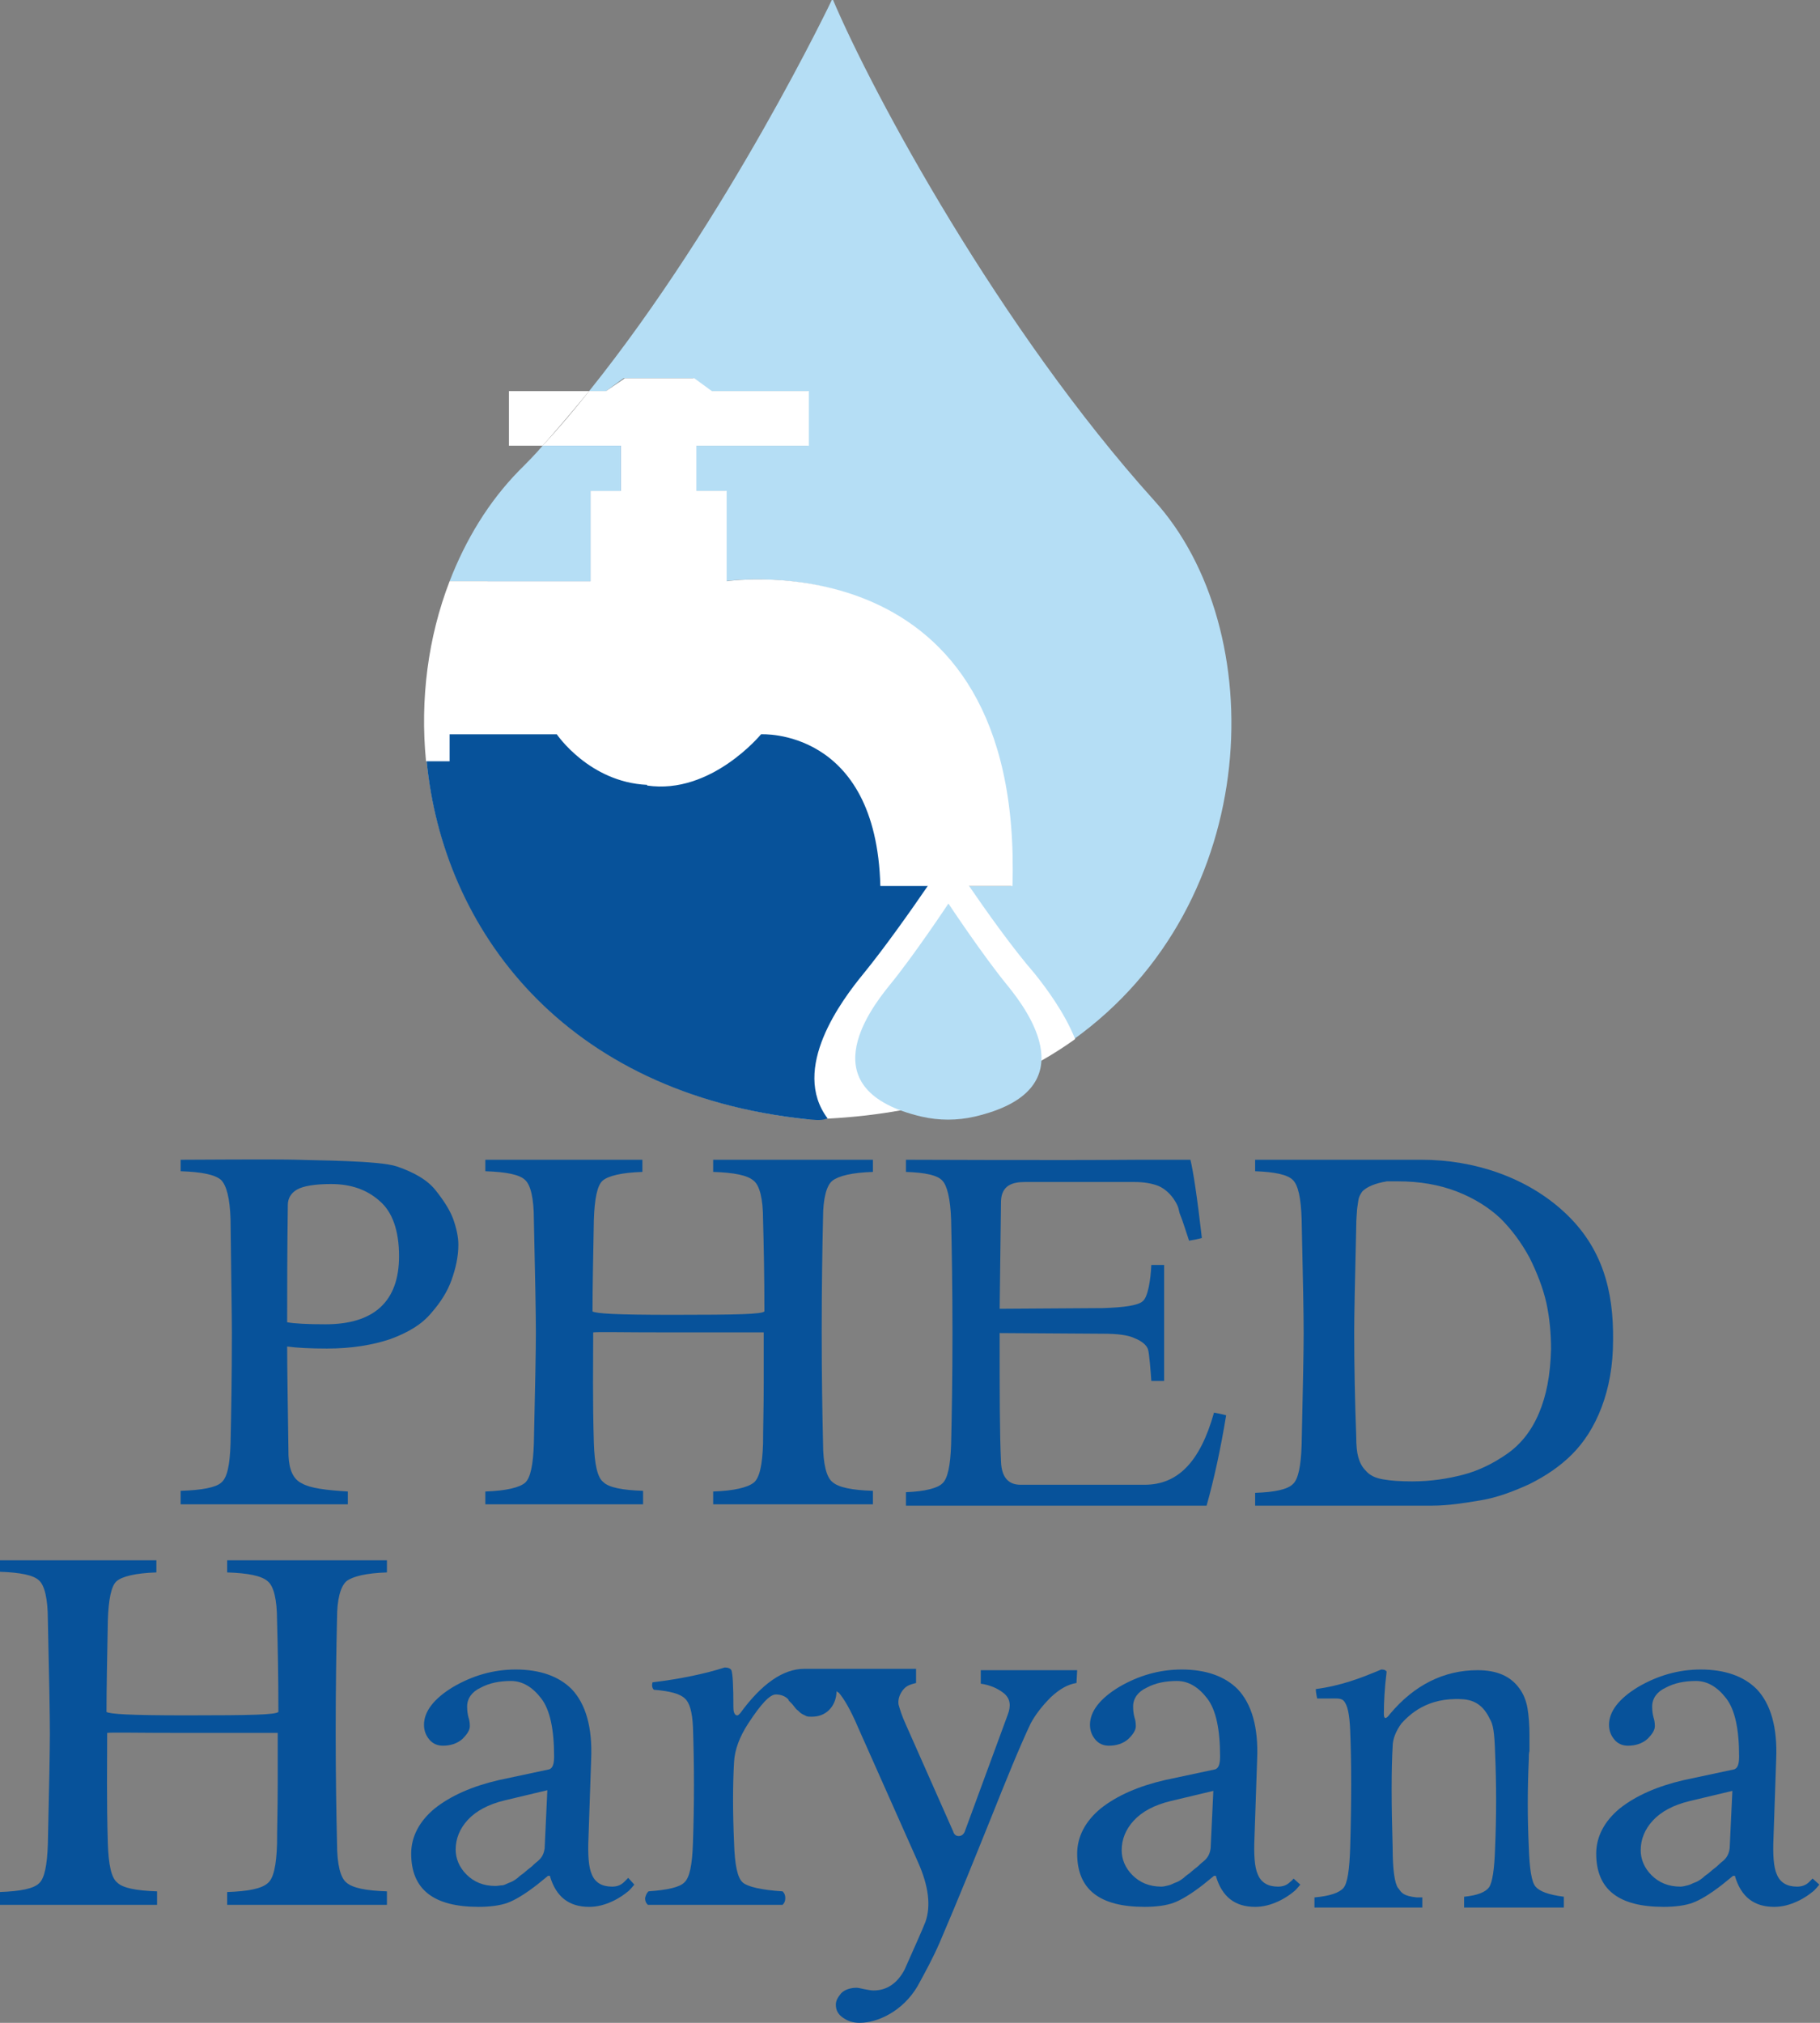
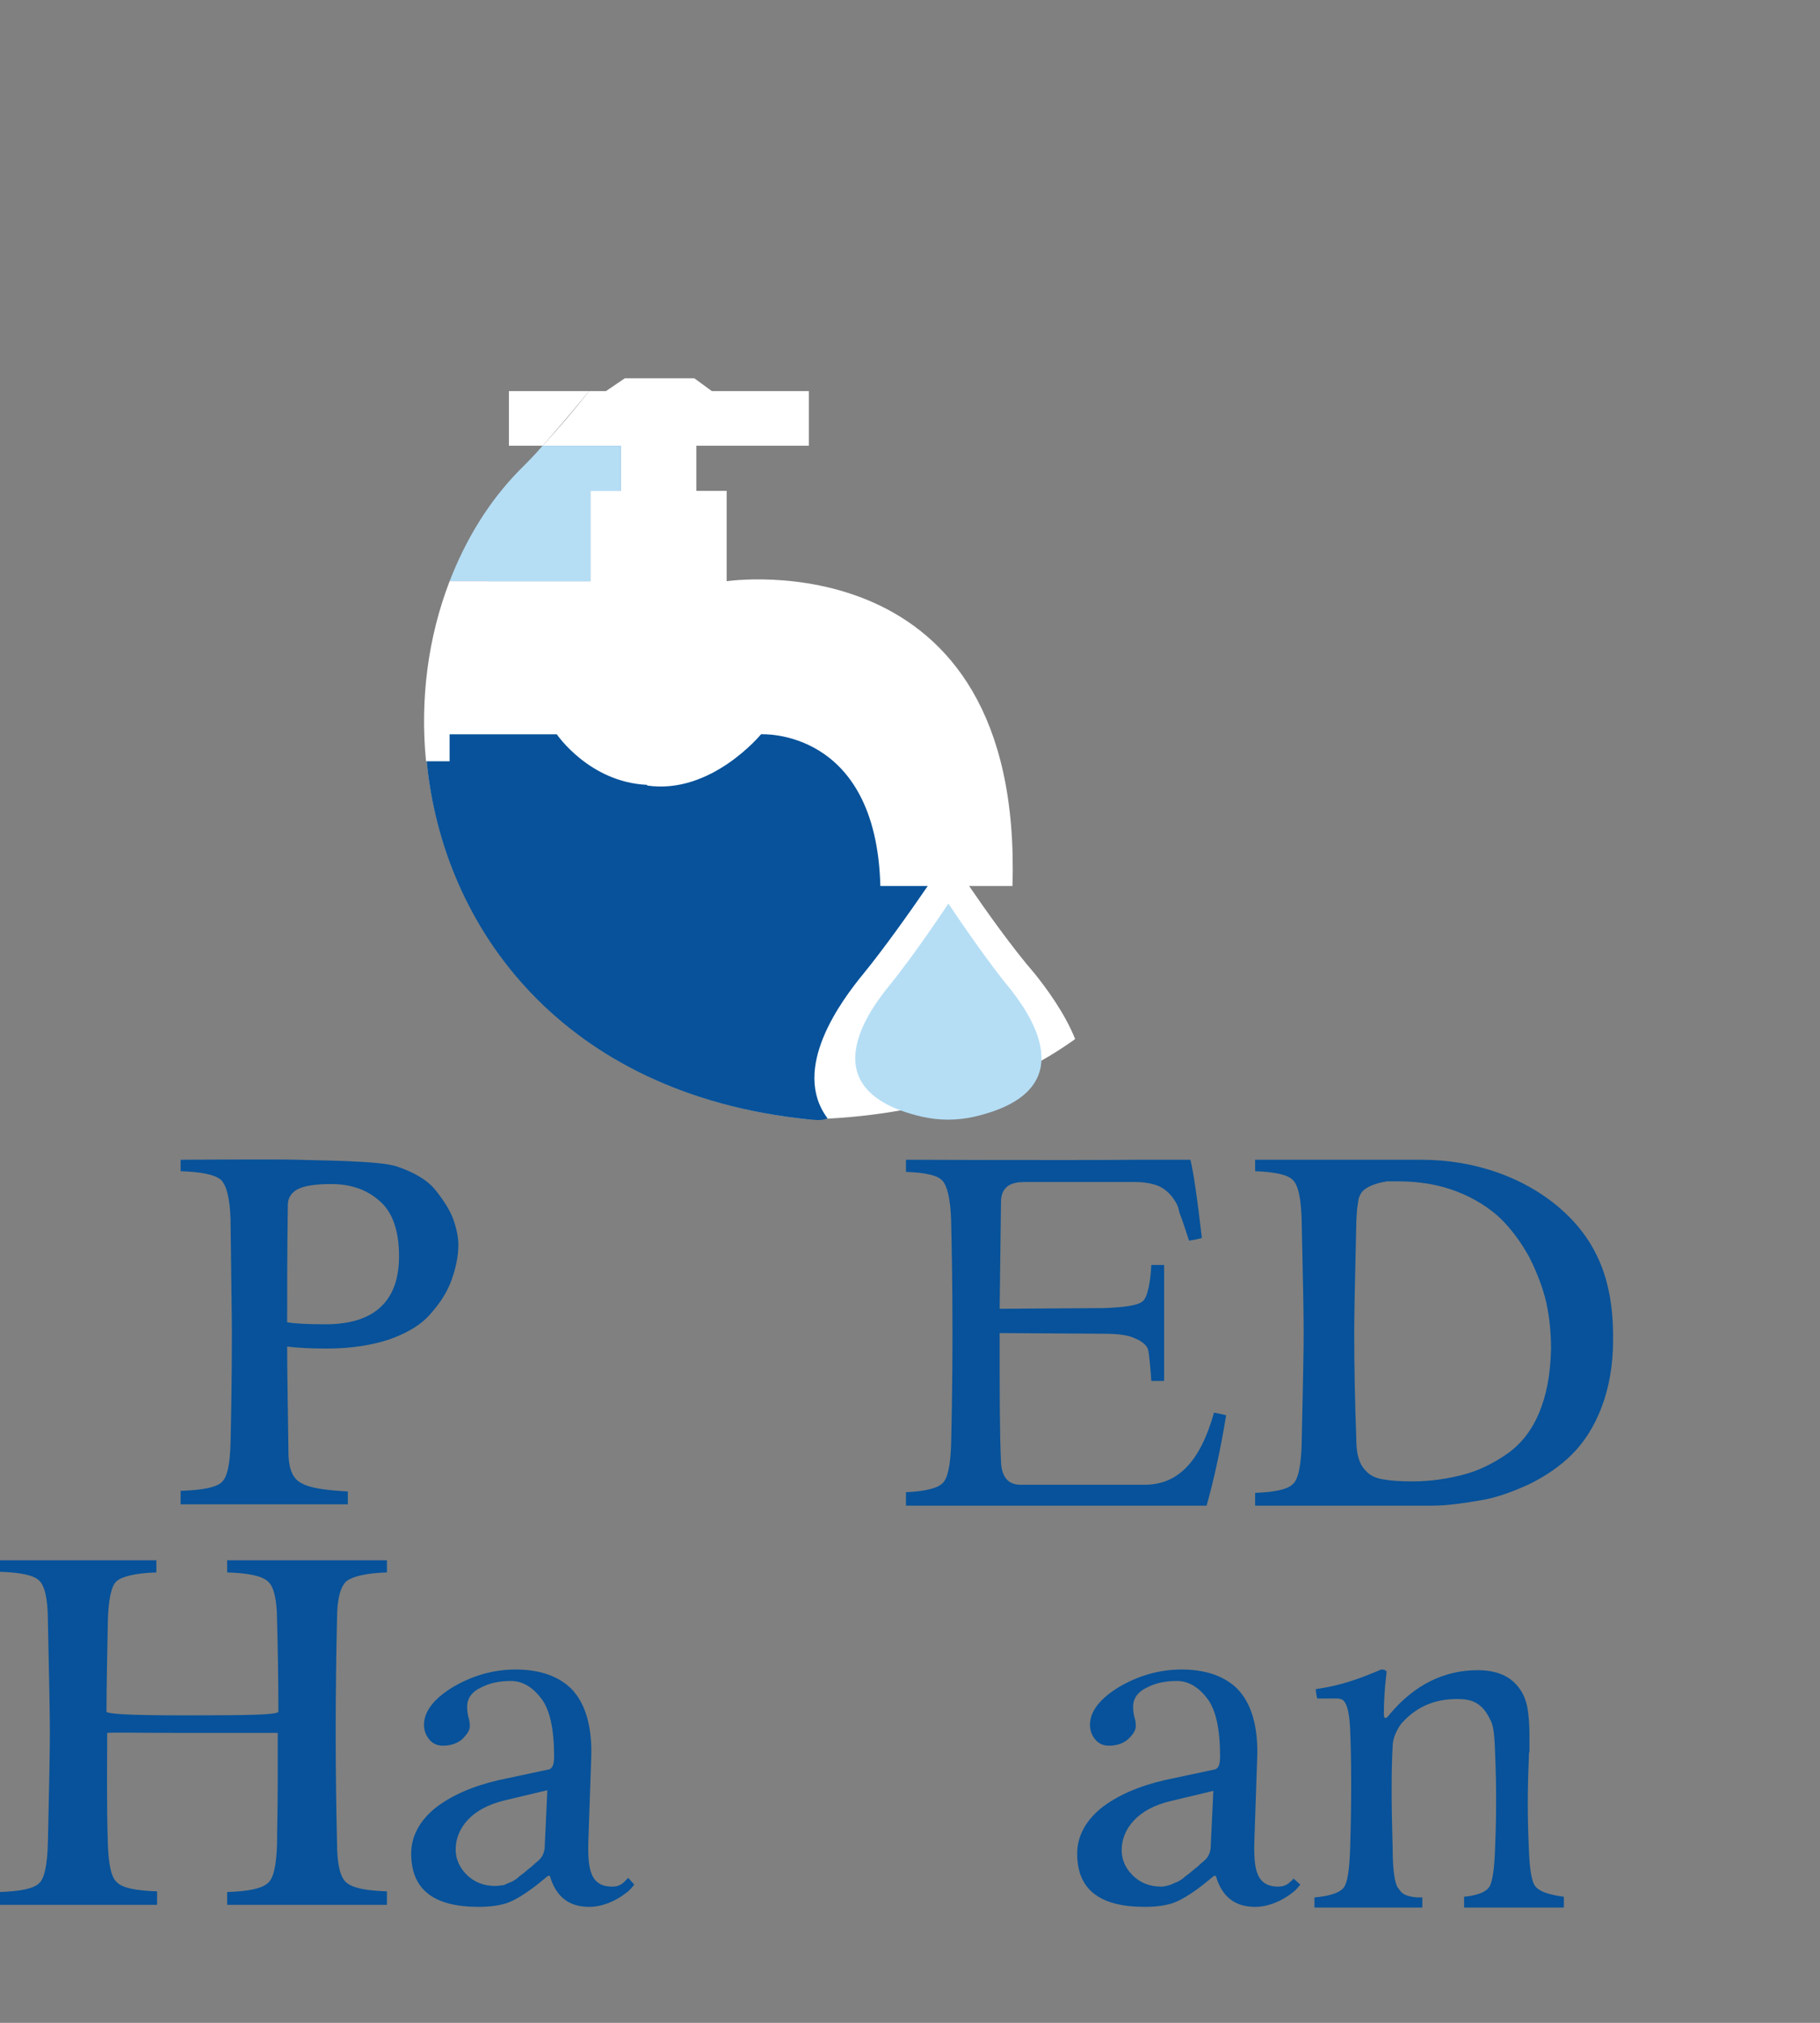
<svg xmlns="http://www.w3.org/2000/svg" version="1.1" id="Layer_1" x="0px" y="0px" viewBox="0 0 270 300" style="enable-background:new 0 0 270 300;" xml:space="preserve">
  <rect x="0" y="0" width="270" height="300" fill="#808080" stroke="none" />
  <style type="text/css">
	.st0{fill:#B5DEF5;}
	.st1{fill:#07529A;}
	.st2{fill:#FFFFFF;}
	.st3{fill:none;}
</style>
  <g>
    <g>
      <path class="st0" d="M128.1,144.5c3.2-3.8,7-9.3,9.6-13.1h-7.2c-0.6-23.5-17.7-22.5-17.7-22.5s-7.4,9-16.9,7.6v-0.1    c-8.6-0.4-13.4-7.5-13.4-7.5H66.8v4h-3.5c2.5,24.8,20.2,49.2,56.5,53.1c0.1,0,0.2,0,0.3,0c0.9,0,1.8-0.1,2.7-0.1    C117.2,158.6,124.8,148.4,128.1,144.5z" />
-       <path class="st0" d="M171.2,74.2C148.4,48.9,129.5,14,123.5-0.2c0,0-15.4,32.4-36.1,58.2h2.5l2.6-1.9h2h2.1h6.2l2.6,1.9h14.4v8.1    h-16.7v6.7h4.5v13.4c0,0,43.9-6.6,42.4,45.2h-6h-0.5c2.6,3.8,6.5,9.3,9.7,13.1c1.6,2,4.4,5.6,6,9.7    C187.6,133.9,188.5,93.2,171.2,74.2z" />
      <path class="st1" d="M77.1,69.8L77.1,69.8c-4.1,12.4-6.7,26.7-13.8,43.1l0,0c2.4,24.8,20.2,49.3,56.5,53.1l0,0    c0.8,0,1.7,0.3,2.9-0.1l0,0c17-18.4,28.5-25.6,8.6-48.2c-8.4-9.5-17.9-18.9-24.7-26.4C83.8,66.1,102.8,43.4,77.1,69.8z" />
      <path class="st2" d="M140.7,126.9c0,0-1.2,1.8-3,4.4h6C141.9,128.7,140.7,126.9,140.7,126.9z" />
      <path class="st2" d="M143.7,131.3h-6c-2.6,3.8-6.5,9.3-9.6,13.1c-3.2,3.9-10.9,14.1-5.3,21.5c15.4-0.8,27.5-5.2,36.7-11.8    c-1.6-4-4.4-7.7-6-9.7C150.2,140.6,146.3,135.1,143.7,131.3z" />
      <path class="st0" d="M87.6,72.8h4.5v-6.7H80.5c-1.1,1.3-2.3,2.5-3.5,3.7c-4.5,4.6-7.9,10.2-10.3,16.4h20.9V72.8z" />
      <path class="st2" d="M75.5,58v8.1h5c2.3-2.6,4.6-5.3,6.9-8.1H75.5z" />
      <path class="st0" d="M149.5,146.2c-3.7-4.5-8.8-12.2-8.8-12.2s-5.1,7.7-8.8,12.2c-3,3.7-11.8,15.5,4.8,19.4c2.6,0.6,5.3,0.6,7.9,0    C161.3,161.7,152.5,149.9,149.5,146.2z" />
      <path class="st1" d="M67.2,180.7c-0.5-1.3-1.4-2.7-2.6-4.2c-1.2-1.5-3.1-2.6-5.7-3.5c-2.6-0.9-12.5-0.9-14.7-1    c-3.4-0.1-16.1,0-17.4,0l0,0v1.7l0,0c3.1,0.1,5.1,0.5,6,1.3c0.8,0.8,1.3,2.7,1.4,5.8c0.1,8.7,0.2,14.3,0.2,16.8    c0,6.7-0.1,12.2-0.2,16.5c-0.1,3.2-0.5,5.1-1.4,5.8c-0.8,0.7-2.8,1.1-6,1.2l0,0v2l0,0c0.2,0,0.7,0,1.4,0c5,0,21.1,0,22.1,0    c0.7,0,1.1,0,1.3,0v-1.9l0,0c-3.3-0.2-5.6-0.5-6.8-1.2c-1.3-0.6-1.9-2-2-4.1c-0.1-7.6-0.2-13-0.2-16.2c1.5,0.2,3.5,0.3,5.9,0.3    c3.6,0,6.7-0.5,9.4-1.4c2.7-1,4.7-2.2,6.1-3.9c1.4-1.6,2.4-3.2,3-4.9s1-3.4,1-5.2C68,183.4,67.7,182.1,67.2,180.7z M48.3,196.4    c-2.7,0-4.6-0.1-5.7-0.3v-0.3c0-4.2,0-9.9,0.1-17.1c0-1,0.5-1.8,1.4-2.3s2.6-0.8,5-0.8c2.9,0,5.3,0.8,7.2,2.5    c1.9,1.6,2.9,4.4,2.9,8.2C59.2,193,55.5,196.4,48.3,196.4z" />
-       <path class="st1" d="M123.5,175.1c0.9-0.7,2.9-1.2,6-1.3V172c-1.2,0-22.5,0-23.7,0l0,0v1.8l0,0c3.1,0.1,5.1,0.5,6,1.3    c0.9,0.7,1.4,2.7,1.4,5.8c0.1,3.7,0.2,8.2,0.2,13.6c-0.5,0.4-3.7,0.5-13.6,0.5c-8.7,0-11.3-0.2-11.9-0.5c0-3.6,0.1-8.1,0.2-13.6    c0.1-3.1,0.5-5.1,1.3-5.8s2.8-1.2,5.9-1.3V172c-1.2,0-22.1,0-23.3,0l0,0v1.7l0,0c3.1,0.1,5.1,0.5,5.9,1.3c0.8,0.7,1.3,2.7,1.3,5.8    c0.2,8.7,0.3,14.3,0.3,16.8c0,2.4-0.1,7.9-0.3,16.5c-0.1,3.1-0.5,5.1-1.3,5.8s-2.8,1.2-5.9,1.3l0,0v1.9c1.2,0,21.2,0,23.4,0v-2    c-3.1-0.1-5.1-0.5-5.9-1.3c-0.9-0.7-1.3-2.7-1.4-5.8c-0.2-6.5-0.1-11.8-0.1-16.3v-0.1c1-0.1,3.5,0,11.8,0c9.7,0,10.6,0,13.5,0    c0,1.2,0,3.5,0,7.4c0,3.8-0.1,6.9-0.1,9.1c-0.1,3.1-0.5,5.1-1.4,5.8s-2.9,1.2-6,1.3l0,0v1.9c1.7,0,21.4,0,23.7,0v-2    c-3.1-0.1-5.1-0.5-6-1.3c-0.9-0.7-1.4-2.7-1.4-5.8c-0.1-4.3-0.2-9.8-0.2-16.5c0-6.9,0.1-12.5,0.2-16.9    C122.1,177.8,122.6,175.8,123.5,175.1z" />
      <path class="st1" d="M51.4,234.5c0.9-0.7,2.9-1.2,6-1.3v-1.8c-1.2,0-22.5,0-23.7,0l0,0v1.8l0,0c3.1,0.1,5.1,0.5,6,1.3    c0.9,0.7,1.4,2.7,1.4,5.8c0.1,3.7,0.2,8.2,0.2,13.6c-0.5,0.4-3.7,0.5-13.6,0.5c-8.7,0-11.3-0.2-11.9-0.5c0-3.6,0.1-8.1,0.2-13.6    c0.1-3.1,0.5-5.1,1.3-5.8s2.8-1.2,5.9-1.3v-1.8c-1.2,0-22.1,0-23.3,0l0,0v1.7l0,0c3.1,0.1,5.1,0.5,5.9,1.3    c0.8,0.7,1.3,2.7,1.3,5.8c0.2,8.7,0.3,14.3,0.3,16.8c0,2.4-0.1,7.9-0.3,16.5c-0.1,3.1-0.5,5.1-1.3,5.8c-0.8,0.8-2.8,1.2-5.9,1.3    l0,0v1.9c1.2,0,21.2,0,23.4,0v-2c-3.1-0.1-5.1-0.5-5.9-1.3c-0.9-0.7-1.3-2.7-1.4-5.8c-0.2-6.5-0.1-11.8-0.1-16.3V257    c1-0.1,3.5,0,11.8,0c9.7,0,10.6,0,13.5,0c0,1.2,0,3.5,0,7.4c0,3.8-0.1,6.9-0.1,9.1c-0.1,3.1-0.5,5.1-1.4,5.8    c-0.9,0.8-2.9,1.2-6,1.3l0,0v1.9c1.7,0,21.4,0,23.7,0v-2c-3.1-0.1-5.1-0.5-6-1.3c-0.9-0.7-1.4-2.7-1.4-5.8    c-0.1-4.3-0.2-9.8-0.2-16.5c0-6.9,0.1-12.5,0.2-16.9C50,237.2,50.5,235.3,51.4,234.5z" />
      <path class="st1" d="M232.1,179.8c-5.6-5.2-13.4-7.8-21.2-7.8c-2.1,0-23.4,0-24.7,0v1.7c2.9,0.1,4.8,0.5,5.6,1.3s1.2,2.7,1.3,5.8    c0.2,8.7,0.3,14.3,0.3,16.9c0,2.4-0.1,7.9-0.3,16.6c-0.1,3.1-0.5,5.1-1.3,5.8c-0.8,0.8-2.7,1.2-5.6,1.3l0,0v1.9c2,0,23,0,26.2,0    c2.5,0,4.9-0.4,7.3-0.8c2.4-0.4,4.8-1.3,7.2-2.4c2.4-1.2,4.5-2.6,6.3-4.4c1.8-1.8,3.3-4.1,4.4-7c1.1-2.9,1.7-6.2,1.7-9.9    C239.4,191.4,237.7,185,232.1,179.8z M228.3,209.6c-1.1,2.6-2.7,4.6-4.7,6s-4.2,2.5-6.5,3.1s-4.8,1-7.6,1c-1.8,0-3.2-0.1-4.3-0.3    c-1.2-0.2-2-0.6-2.6-1.3c-0.6-0.6-0.9-1.3-1.1-2c-0.2-0.7-0.3-1.7-0.3-3c-0.2-5.3-0.3-10.5-0.3-15.5c0-2.4,0.1-7.6,0.3-15.8    c0-1.1,0.1-1.8,0.1-2.1s0.1-0.9,0.2-1.6c0.1-0.7,0.4-1.1,0.6-1.4c0.4-0.4,1.2-1,3.1-1.4c0.2,0,0.4-0.1,0.6-0.1c0.5,0,1,0,1.6,0    c3.2,0,6.1,0.5,8.7,1.5c2.6,1,4.8,2.4,6.5,4c1.7,1.7,3.1,3.6,4.3,5.8c1.1,2.2,2,4.5,2.5,6.7c0.5,2.3,0.7,4.6,0.7,6.9    C230,204,229.4,207,228.3,209.6z" />
      <path class="st1" d="M180.1,209.5c-2.1,7.5-5.5,10.7-10.3,10.7h-18.4c-1.8,0-2.8-1.1-2.9-3.4c-0.2-4.4-0.2-10-0.2-19.1l15.4,0.1    c2.1,0,3.7,0.2,4.7,0.7c1,0.4,1.7,1,1.9,1.6s0.4,3.3,0.5,4.7h1.9c0-1,0-16.4,0-17.2h-1.9c-0.1,2.2-0.5,4.8-1.3,5.4    c-0.7,0.6-2.7,0.9-5.9,1l-15.3,0.1l0.2-16c0.1-2.3,1.7-2.8,3.5-2.8h16.3c1.4,0,2.6,0.2,3.6,0.6c0.9,0.4,1.8,1.2,2.4,2.2    c0.7,1.1,0.5,1.4,0.8,2.1c0.3,0.7,0.7,2,1.3,3.8c0.6-0.1,1.2-0.2,1.9-0.4c-0.7-6.1-1.3-10-1.7-11.6l0,0h-7.5l0,0    c-11.8,0.1-33.7,0-34.7,0l0,0v1.8l0,0c2.9,0.1,4.7,0.5,5.4,1.3c0.7,0.7,1.2,2.7,1.3,5.8c0.1,4.3,0.2,9.9,0.2,16.8    c0,6.8-0.1,12.3-0.2,16.5c-0.1,3.1-0.5,5.1-1.3,5.8c-0.7,0.7-2.6,1.2-5.4,1.3l0,0v2c1.7,0,40.5,0,44.6,0c1.1-3.9,2.1-8.5,2.9-13.4    C181.2,209.7,180.6,209.6,180.1,209.5z" />
      <path class="st3" d="M243.6,274.3c0,1.2,0.5,2.4,1.6,3.4c1,1.1,2.4,1.6,4.1,1.6c0.3,0,0.6-0.1,1-0.2s0.7-0.2,1-0.4    c0.3-0.1,0.7-0.4,1.1-0.7c0.5-0.3,0.8-0.6,1-0.8c0.2-0.2,0.6-0.5,1.1-0.9c0.6-0.5,0.8-0.7,0.9-0.7c0.6-0.4,0.9-1,0.9-1.7l0.3-8.2    l-5.9,1.4c-2.4,0.6-4.2,1.5-5.4,2.8C244.2,271.4,243.6,272.8,243.6,274.3z" />
-       <path class="st3" d="M166.7,274.3c0,1.2,0.5,2.4,1.6,3.4c1,1.1,2.4,1.6,4.1,1.6c0.3,0,0.6-0.1,1-0.2s0.7-0.2,1-0.4    c0.3-0.1,0.7-0.4,1.1-0.7c0.5-0.3,0.8-0.6,1-0.8c0.2-0.2,0.6-0.5,1.1-0.9c0.6-0.5,0.8-0.7,0.9-0.7c0.6-0.4,0.9-1,0.9-1.7l0.3-8.2    l-5.9,1.4c-2.4,0.6-4.2,1.5-5.4,2.8C167.2,271.4,166.7,272.8,166.7,274.3z" />
      <path class="st1" d="M93.2,278.5c-0.1,0.1-0.2,0.2-0.6,0.6c-0.5,0.5-1.1,0.7-1.8,0.7c-1.5,0-2.5-0.6-3-1.8c-0.5-1.1-0.6-3-0.5-5.4    l0.4-11.7c0.2-4.7-0.8-8.2-2.9-10.4c-1.9-1.9-4.7-2.9-8.3-2.9c-3.3,0-6.4,0.9-9.3,2.6c-2.8,1.7-4.3,3.6-4.3,5.6    c0,0.9,0.3,1.6,0.8,2.2s1.2,0.9,2,0.9c1.1,0,2.1-0.3,2.9-1c0.7-0.7,1.1-1.3,1.1-1.9s-0.1-1-0.2-1.3c-0.1-0.4-0.2-0.9-0.2-1.6    c0-1.2,0.7-2.2,2-2.8c1.3-0.7,2.8-1,4.5-1s3.2,0.9,4.5,2.6c1.3,1.7,1.9,4.6,1.9,8.6c0,1.1-0.2,1.7-0.7,1.9L74,264    c-3.9,0.9-7.1,2.3-9.5,4.2c-2.3,1.9-3.5,4.2-3.5,6.7c0,5.3,3.3,7.9,10,7.9c1.7,0,3.2-0.2,4.3-0.6c1.1-0.4,2.6-1.3,4.4-2.7l1.6-1.3    h0.3v0.1c0.9,3,2.8,4.5,5.8,4.5c1.2,0,2.3-0.3,3.4-0.8s1.9-1.1,2.5-1.6c0.5-0.5,0.7-0.8,0.8-0.9L93.2,278.5z M73.5,279.7    c-1.8,0-3.2-0.6-4.3-1.7c-1.1-1.1-1.6-2.4-1.6-3.7c0-1.6,0.6-3.1,1.8-4.4c1.2-1.3,3-2.3,5.5-2.9l6.3-1.5l0,0l-0.4,8.6    c-0.1,0.8-0.4,1.4-1,1.9c-0.1,0.1-0.4,0.3-0.9,0.8c-0.5,0.4-0.9,0.7-1.1,0.9c-0.2,0.2-0.6,0.4-1,0.8c-0.5,0.4-0.9,0.6-1.2,0.7    c-0.3,0.1-0.6,0.3-1,0.4C74.2,279.6,73.9,279.7,73.5,279.7C73.6,279.7,73.6,279.7,73.5,279.7z" />
-       <path class="st1" d="M268.4,279.1c-0.5,0.5-1.1,0.7-1.8,0.7c-1.5,0-2.5-0.6-3-1.8c-0.5-1.1-0.6-3-0.5-5.4l0.4-11.7    c0.2-4.7-0.8-8.2-2.9-10.4c-1.9-1.9-4.7-2.9-8.3-2.9c-3.3,0-6.4,0.9-9.3,2.6c-2.8,1.7-4.3,3.6-4.3,5.6c0,0.9,0.3,1.6,0.8,2.2    s1.2,0.9,2,0.9c1.1,0,2.1-0.3,2.9-1c0.7-0.7,1.1-1.3,1.1-1.9s-0.1-1-0.2-1.3c-0.1-0.4-0.2-0.9-0.2-1.6c0-1.2,0.7-2.2,2-2.8    c1.3-0.7,2.8-1,4.5-1s3.2,0.9,4.5,2.6c1.3,1.7,1.9,4.6,1.9,8.6c0,1.1-0.2,1.7-0.7,1.9l-7.5,1.6c-3.9,0.9-7.1,2.3-9.5,4.2    c-2.3,1.9-3.5,4.2-3.5,6.7c0,5.3,3.3,7.9,10,7.9c1.7,0,3.2-0.2,4.3-0.6s2.6-1.3,4.4-2.7l1.6-1.3h0.3v0.1c0.9,3,2.8,4.5,5.8,4.5    c1.2,0,2.3-0.3,3.4-0.8s1.9-1.1,2.5-1.6c0.5-0.5,0.7-0.8,0.8-0.9l-1-0.9C268.9,278.6,268.7,278.8,268.4,279.1z M256.6,274.1    c-0.1,0.8-0.4,1.4-1,1.9c-0.1,0.1-0.4,0.3-0.9,0.8c-0.5,0.4-0.9,0.7-1.1,0.9c-0.2,0.2-0.6,0.4-1,0.8c-0.5,0.4-0.9,0.6-1.2,0.7    s-0.6,0.3-1,0.4s-0.8,0.2-1.1,0.2c-1.8,0-3.2-0.6-4.3-1.7s-1.6-2.4-1.6-3.7c0-1.6,0.6-3.1,1.8-4.4s3-2.3,5.5-2.9l6.3-1.5    L256.6,274.1z" />
      <path class="st1" d="M191.4,279.1c-0.5,0.5-1.1,0.7-1.8,0.7c-1.5,0-2.5-0.6-3-1.8c-0.5-1.1-0.6-3-0.5-5.4l0.4-11.7    c0.2-4.7-0.8-8.2-2.9-10.4c-1.9-1.9-4.7-2.9-8.3-2.9c-3.3,0-6.4,0.9-9.3,2.6c-2.8,1.7-4.3,3.6-4.3,5.6c0,0.9,0.3,1.6,0.8,2.2    s1.2,0.9,2,0.9c1.1,0,2.1-0.3,2.9-1c0.7-0.7,1.1-1.3,1.1-1.9s-0.1-1-0.2-1.3c-0.1-0.4-0.2-0.9-0.2-1.6c0-1.2,0.7-2.2,2-2.8    c1.3-0.7,2.8-1,4.5-1s3.2,0.9,4.5,2.6c1.3,1.7,1.9,4.6,1.9,8.6c0,1.1-0.2,1.7-0.7,1.9l-7.5,1.6c-3.9,0.9-7.1,2.3-9.5,4.2    c-2.3,1.9-3.5,4.2-3.5,6.7c0,5.3,3.3,7.9,10,7.9c1.7,0,3.2-0.2,4.3-0.6s2.6-1.3,4.4-2.7l1.6-1.3h0.3v0.1c0.9,3,2.8,4.5,5.8,4.5    c1.2,0,2.3-0.3,3.4-0.8c1.1-0.5,1.9-1.1,2.5-1.6c0.5-0.5,0.7-0.8,0.8-0.9l-1-0.9C191.9,278.6,191.8,278.8,191.4,279.1z     M179.6,274.1c-0.1,0.8-0.4,1.4-1,1.9c-0.1,0.1-0.4,0.3-0.9,0.8c-0.5,0.4-0.9,0.7-1.1,0.9c-0.2,0.2-0.6,0.4-1,0.8    c-0.5,0.4-0.9,0.6-1.2,0.7s-0.6,0.3-1,0.4s-0.8,0.2-1.1,0.2c-1.8,0-3.2-0.6-4.3-1.7s-1.6-2.4-1.6-3.7c0-1.6,0.6-3.1,1.8-4.4    s3-2.3,5.5-2.9l6.3-1.5L179.6,274.1z" />
-       <path class="st1" d="M159.8,247.7h-14.3v2c1.4,0.2,2.5,0.7,3.4,1.4c1,0.8,1.1,1.9,0.6,3.2l-6.4,17.4c-0.2,0.4-0.5,0.6-0.9,0.6l0,0    c-0.4,0-0.7-0.3-0.8-0.7l-7-15.8c-0.6-1.3-0.9-2.3-1.1-3c-0.1-0.7,0.1-1.4,0.6-2.1c0.5-0.6,0.8-0.8,2-1.1v-2.1h-14.3h-0.7H120l0,0    c-0.4,0-0.7,0-0.7,0c-3.1,0-6.3,2.2-9.5,6.6c-0.2,0.2-0.3,0.3-0.4,0.3s-0.2,0-0.3-0.1c-0.2-0.2-0.3-0.5-0.3-1.1    c0-3.2-0.1-5-0.3-5.5c-0.1-0.2-0.4-0.4-1-0.4c-2.8,0.9-6.5,1.7-10.7,2.2c-0.1,0.4-0.1,0.8,0.2,1.1c2.4,0.2,3.9,0.6,4.6,1.3    c0.7,0.6,1.1,2,1.2,4.2c0.2,5.7,0.2,11.5,0,17.2c-0.1,3.3-0.5,5.2-1.3,5.9c-0.7,0.7-2.5,1.1-5.3,1.3c-0.3,0.3-0.4,0.6-0.5,1    c0,0.4,0.1,0.7,0.4,1h20c0.3-0.3,0.4-0.6,0.4-1s-0.1-0.7-0.4-1c-3.2-0.2-5.2-0.7-5.9-1.3c-0.8-0.7-1.2-2.6-1.3-5.9    c-0.2-4.5-0.2-8.6,0-12c0.1-1.8,0.8-3.7,2.1-5.7c1.9-2.9,3.2-4.3,4.1-4.3c0.8,0,1.5,0.3,1.9,0.8l0,0v0.1c0,0,0.1,0.1,0.4,0.4    c0.3,0.3,0.4,0.5,0.5,0.6s0.2,0.3,0.5,0.5c0.2,0.2,0.4,0.4,0.6,0.5s0.4,0.2,0.6,0.3s0.5,0.1,0.8,0.1c1,0,1.9-0.3,2.6-1    s1.1-1.7,1.1-2.8l0.1,0.1c0.1,0.1,0.1,0.1,0.2,0.1l0,0c0.8,0.9,1.8,2.6,2.9,5.2l8.9,20c1.6,3.6,1.9,6.5,1.1,8.8    c-0.5,1.3-1.6,3.7-3.1,7.1c-1.1,2.1-2.7,3.1-4.6,3.1c-0.4,0-0.9-0.1-1.4-0.2s-0.9-0.2-1.1-0.2c-1,0-1.8,0.3-2.3,0.8    c-0.5,0.6-0.8,1.1-0.8,1.7c0,0.8,0.3,1.4,1,1.9s1.5,0.8,2.5,0.8c2.7,0,6.4-1.7,8.6-5.4c1.1-2,2.3-4.2,3.3-6.5c3-7,5.4-13,7.5-18.2    c2.4-6,4.3-10.7,6-14.3c0.7-1.3,1.7-2.6,3-3.9c1.3-1.2,2.5-1.9,3.8-2.1L159.8,247.7z" />
      <path class="st1" d="M227.8,279.8c-0.6-0.7-0.9-2.7-1-5.9c-0.2-4.2-0.2-8.6,0-12.9c0-0.6,0-1,0.1-1.3c0-0.3,0-0.6,0-1.1    s0-0.9,0-1.2c0-1.6-0.1-2.9-0.3-4.1c-0.2-1.1-0.6-2.1-1.2-2.9c-1.3-1.8-3.3-2.7-6.2-2.7c-5,0-9.4,2.2-13,6.5    c-0.3,0.4-0.5,0.6-0.7,0.6c-0.2-0.1-0.2-0.4-0.2-0.7c0-1.6,0.1-3.7,0.4-6.1c0-0.1,0-0.2-0.1-0.2c-0.1-0.1-0.2-0.2-0.7-0.2    c-0.2,0.1-0.5,0.2-0.7,0.3c-2.2,0.9-5.2,2.1-9,2.6c0,0.4,0.1,0.9,0.2,1.4c0.5,0,1.1,0,1.6,0c1.1,0,1.9-0.1,2.3,0.3    c0.6,0.6,0.9,2,1,4.4c0.2,4.8,0.2,10.7,0,17.4c-0.1,3.3-0.4,5.3-1,6s-2,1.2-4.3,1.4v1.5c1.2,0,9.6,0,13.4,0h1.7l0,0    c0.1,0,0.2,0,0.5,0c0.1,0,0.3,0,0.4,0v-1.5c-0.1,0-0.1,0-0.2,0c-0.4,0-0.6,0-0.6,0l0,0c-2-0.2-2.3-0.7-2.7-1.3l-0.1-0.1    c-0.5-0.7-0.8-2.7-0.8-6c-0.2-6.6-0.2-11.6,0-15c0-1.1,0.5-2.3,1.3-3.4c1.2-1.3,3.8-3.9,9-3.6c1.9,0.1,3.2,1,4.1,2.9    c0.5,0.8,0.7,1.9,0.8,5.1c0.2,4.6,0.2,9.3,0,14c-0.1,3.2-0.4,5.2-0.9,5.9c-0.5,0.7-1.7,1.2-3.7,1.4v1.6H232v-1.6    C229.7,281,228.4,280.5,227.8,279.8z" />
      <path class="st2" d="M66.8,108.9h15.8c0,0,4.8,7.1,13.4,7.5v0.1c9.5,1.4,16.9-7.6,16.9-7.6s17.1-1,17.7,22.5h13.6h6    c1.6-51.8-42.4-45.2-42.4-45.2V72.8h-4.5v-6.7H120V58h-14.4l-2.6-1.9h-6.2h-2.1h-2L89.9,58h-2.5c-2.2,2.8-4.5,5.5-6.9,8.1h11.6    v6.7h-4.5v13.4H66.7c-3.2,8.3-4.4,17.5-3.5,26.7h3.5v-4H66.8z" />
    </g>
    <rect y="-0.1" class="st3" width="270" height="300.2" />
  </g>
</svg>